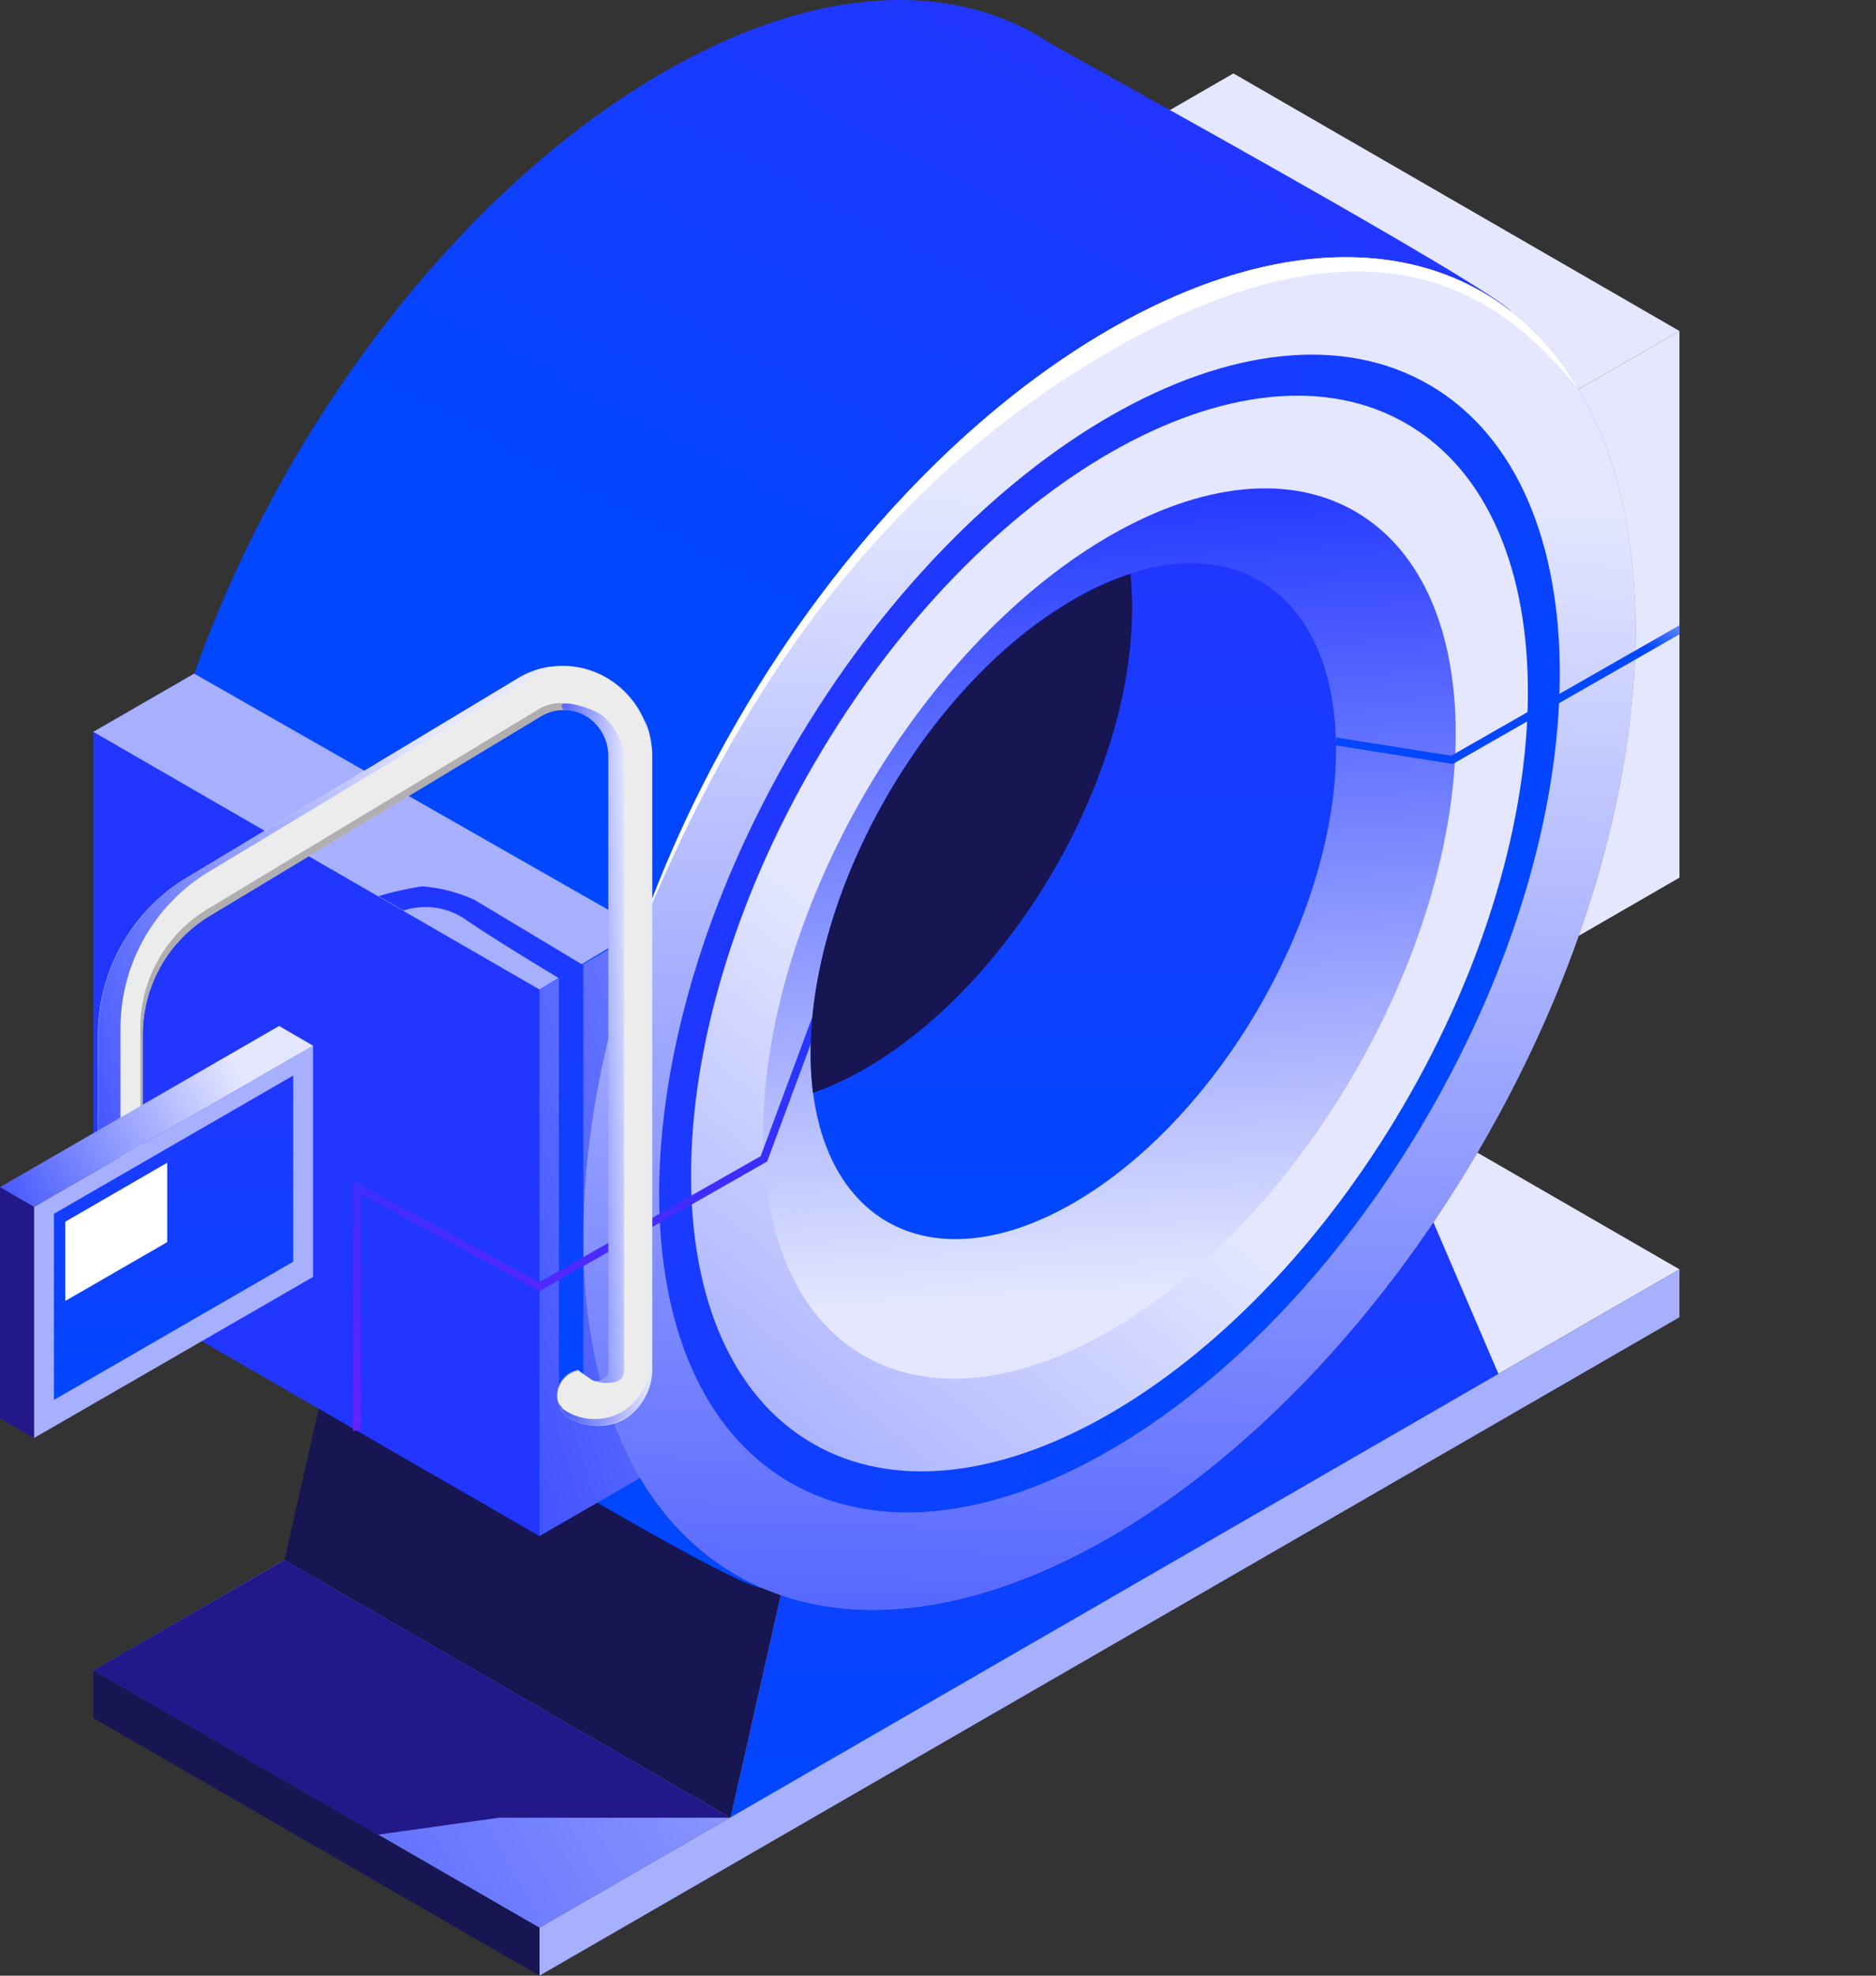
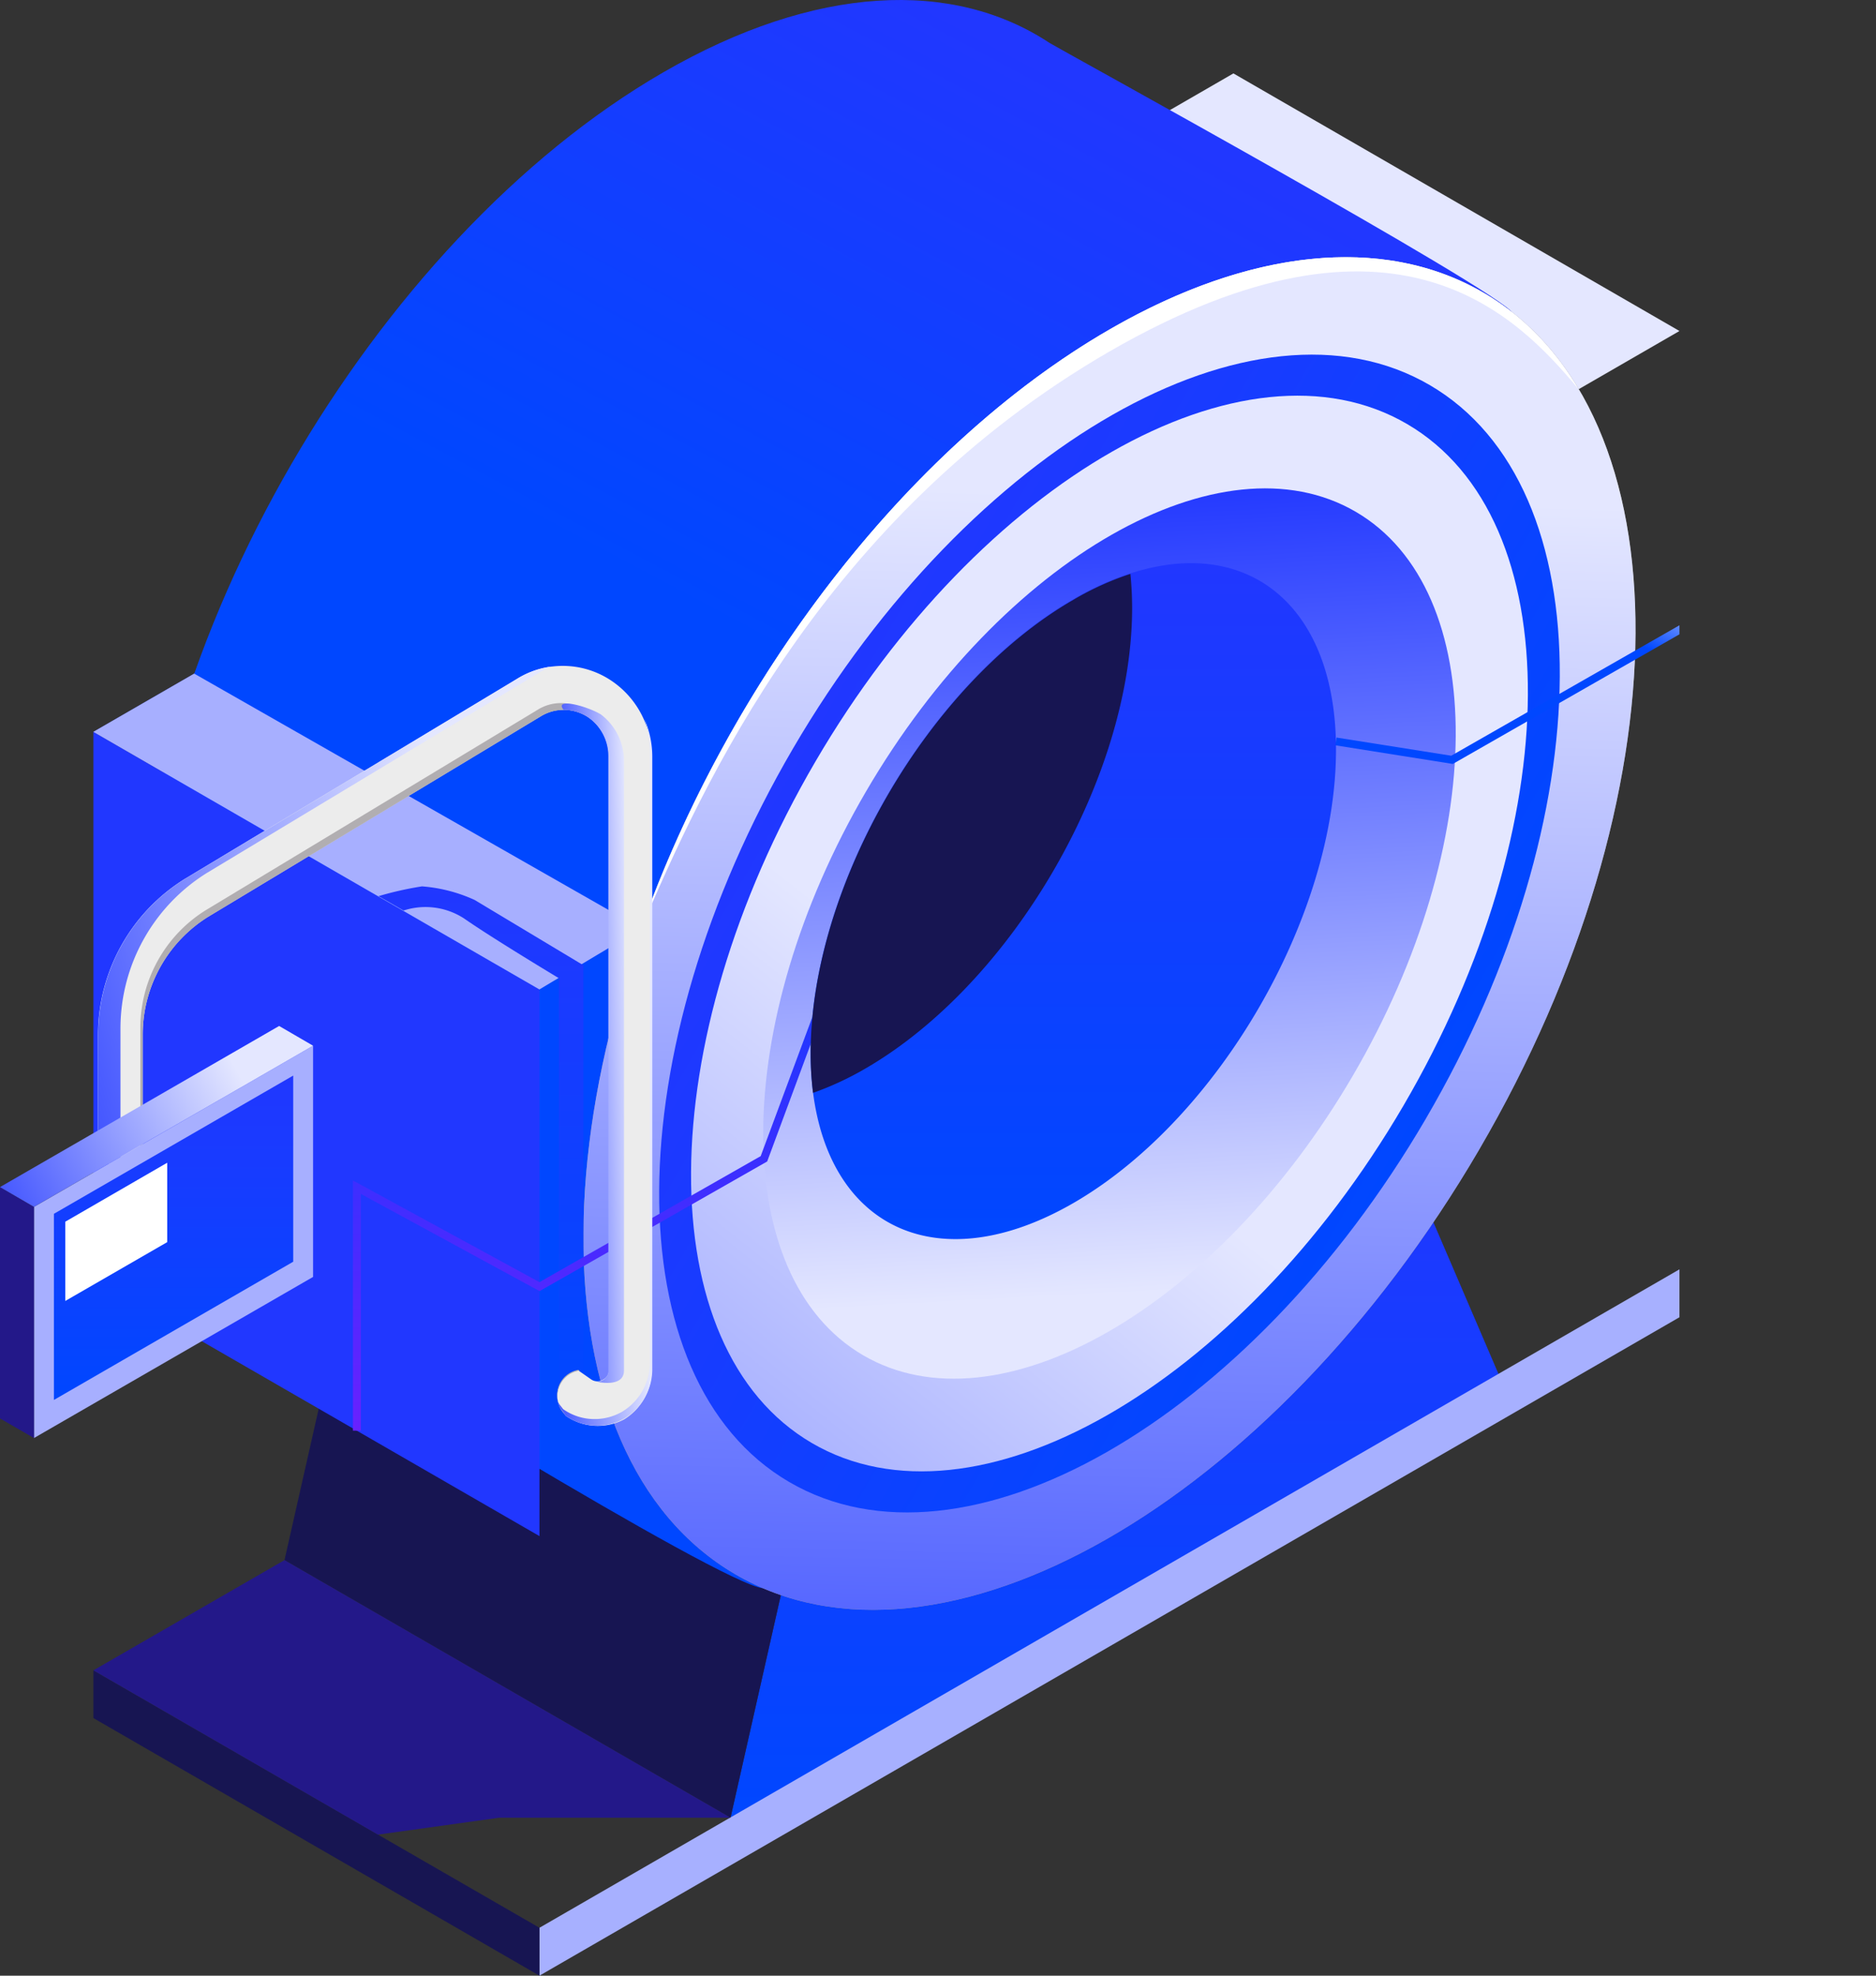
<svg xmlns="http://www.w3.org/2000/svg" width="76" height="80" fill="none">
  <rect width="100%" height="100%" fill="#333333" stroke="none" />
  <path d="m38.334 10.534.039-.166a.524.524 0 0 0-.237-.48l-.192-.11c-.154-.089-.269 0-.237.206l.038.205-.038.166a.525.525 0 0 0 .237.48l.192.11c.154.089.269 0 .237-.206l-.038-.205Z" fill="#A2928D" />
  <path d="m38.238 10.56.039-.16a.525.525 0 0 0-.244-.487l-.185-.109c-.154-.09-.27 0-.237.212l.038.204-.038.16a.539.539 0 0 0 .237.487l.185.103c.16.096.276 0 .244-.205l-.039-.205Z" fill="#7E6861" />
  <path d="M38.06 12.321H38a.878.878 0 0 1-.339-.698l.032-1.178a.289.289 0 0 1 .128-.045.16.16 0 0 1 .128 0 .506.506 0 0 1 .23.365l.16 1.223a.268.268 0 0 1-.089.25.423.423 0 0 1-.192.083Z" fill="#BB9590" />
  <path d="M37.86 12.283a.75.75 0 0 1-.339-.64l.115-1.108c0-.128.11-.173.224-.103a.513.513 0 0 1 .231.365l.109 1.236c.019.256-.141.365-.34.25Z" fill="#907566" />
-   <path d="m38.065 10.502-.083.052-.051.505h-.141l.07-.614.205-.115v.172Z" fill="#A2928D" />
+   <path d="m38.065 10.502-.083.052-.051.505h-.141l.07-.614.205-.115Z" fill="#A2928D" />
  <path d="m38.066 10.33-.205.114-.07.615-.154-.077.07-.614.199-.116.16.077Z" fill="#8F7C76" />
-   <path d="M49.969 40.968 3.784 67.636l18.07 10.424 46.184-26.662-18.07-10.43Z" fill="url(#a)" />
  <path d="M29.594 73.604 60.79 55.829l-3.97-9.246-24.286 14.023-2.939 12.998Z" fill="url(#b)" />
  <path d="m14.464 50.175-2.939 12.998 18.07 10.43 2.938-12.998-18.069-10.43Z" fill="#171552" />
  <path d="M68.038 53.338 21.854 80v-1.94l46.184-26.662v1.94Z" fill="#A7B0FF" />
  <path d="M3.784 67.636v1.933L21.854 80v-1.94L3.783 67.637Z" fill="#171552" />
  <path d="M49.969 2.972 3.784 29.634l18.07 10.43 46.184-26.661-18.07-10.43Z" fill="url(#c)" />
  <path d="M48.189 15.068c0 13.504-9.54 29.965-21.316 36.759-3.912 2.26 7.197 12.806 4.047 12.486-1.754-.167-18.114-10.303-19.503-11.18-3.63-2.292-5.853-6.934-5.853-13.446 0-13.504 9.54-29.966 21.31-36.76 6.178-3.566 11.749-3.764 15.642-1.19.224.153 18.107 9.956 18.773 10.942 1.71 2.523-13.1-1.933-13.1 2.389Z" fill="url(#d)" />
-   <path d="M68.038 35.538 21.854 62.2V40.065l46.184-26.662v22.135Z" fill="url(#e)" />
  <path d="M59.92 46.555c8.376-14.327 8.462-29.861.191-34.696-8.27-4.834-21.764 2.86-30.14 17.188-8.375 14.327-8.46 29.86-.19 34.695 8.27 4.835 21.764-2.86 30.14-17.187Z" fill="#8F8B8C" />
  <path d="M59.92 46.555c8.376-14.327 8.462-29.861.191-34.696-8.27-4.834-21.764 2.86-30.14 17.188-8.375 14.327-8.46 29.86-.19 34.695 8.27 4.835 21.764-2.86 30.14-17.187Z" fill="url(#f)" />
  <path d="M57.765 45.295c7.17-12.264 7.242-25.56.162-29.699-7.08-4.138-18.63 2.448-25.8 14.711-7.168 12.264-7.24 25.56-.161 29.699 7.08 4.138 18.63-2.448 25.8-14.711Z" fill="url(#g)" />
  <path d="M56.859 44.765c6.66-11.394 6.726-23.748.147-27.594-6.579-3.845-17.311 2.273-23.972 13.666-6.66 11.393-6.726 23.747-.147 27.593s17.311-2.272 23.972-13.665Z" fill="url(#h)" />
  <path d="M44.942 14.235c11.64-6.716 16.57-1.383 19.01 1.524-3.515-5.916-10.705-7.21-19.01-2.414-8.304 4.796-15.437 14.317-18.965 24.255 2.426-5.68 7.337-16.642 18.965-23.365Z" fill="#fff" />
  <path d="M54.802 43.563c5.513-9.43 5.57-19.655.126-22.837-5.443-3.182-14.325 1.883-19.838 11.313-5.513 9.43-5.569 19.655-.126 22.837 5.444 3.182 14.325-1.883 19.838-11.313Z" fill="url(#i)" />
  <path d="M3.784 29.634v22.142L21.854 62.2V40.065l-18.07-10.43Z" fill="#2137FF" />
  <path d="M7.87 27.278 25.976 37.6l-4.124 2.465-18.069-10.43 4.085-2.357Z" fill="#A7AFFF" />
  <path d="M23.633 55.822V39.085l-4.405-2.644a6.268 6.268 0 0 0-2.132-.55c-.595.093-1.183.225-1.761.396l1.012.583a2.868 2.868 0 0 1 2.452.32c1.146.8 3.842 2.42 3.842 2.42v17.013l.992-.8Z" fill="url(#j)" />
  <path d="M14.618 57.93h-.32V47.8l7.555 4.117 8.964-5.103 2.094-5.635.103.634-1.934 5.218-9.22 5.25-7.242-3.937v9.585Z" fill="url(#k)" />
  <path d="M54.124 30.352c0 6.748-4.764 14.97-10.641 18.363-5.385 3.106-9.835 1.089-10.546-4.482a12.81 12.81 0 0 1-.096-1.607c0-6.749 4.764-14.964 10.642-18.357.73-.433 1.505-.785 2.311-1.05 4.764-1.544 8.33 1.3 8.33 7.133Z" fill="url(#l)" />
  <path d="M45.864 24.62c0 6.852-4.84 15.201-10.814 18.653-.672.392-1.38.72-2.113.98a12.81 12.81 0 0 1-.096-1.608c0-6.749 4.764-14.964 10.642-18.357.73-.433 1.505-.785 2.311-1.05.047.46.07.92.07 1.383Z" fill="#171552" />
  <path d="M24.203 57.737a2.279 2.279 0 0 1-1.28-.403l-.129-.173a1.045 1.045 0 0 1 .64-1.665l.532.371a.442.442 0 0 0 .461 0 .423.423 0 0 0 .237-.39V30.64a1.922 1.922 0 0 0-.864-1.62 1.793 1.793 0 0 0-1.921 0l-13.446 8.1a5.622 5.622 0 0 0-2.651 4.757v5.231H3.97v-5.231a7.447 7.447 0 0 1 3.515-6.288l13.446-8.093a3.535 3.535 0 0 1 3.733 0 3.688 3.688 0 0 1 1.735 3.201v24.748a2.325 2.325 0 0 1-1.114 2.03 2.272 2.272 0 0 1-1.082.262Z" fill="#ECECEC" />
  <path d="M26.105 29.11c.145.411.22.844.224 1.28v24.741a2.331 2.331 0 0 1-1.12 2.03c-.34.196-.723.3-1.115.3a2.196 2.196 0 0 1-1.28-.402l-.135-.173a.843.843 0 0 1-.076-.128.98.98 0 0 0 .185.396l.128.173a2.222 2.222 0 0 0 2.395.103 2.325 2.325 0 0 0 1.114-2.03V30.64c0-.527-.11-1.048-.32-1.53Z" fill="url(#m)" />
  <path d="M23.78 29.013c.269.165.49.396.64.672a1.748 1.748 0 0 0-.736-.934 1.78 1.78 0 0 0-1.92 0l-13.421 8.1a5.616 5.616 0 0 0-2.657 4.763v5.225H3.97v.269h1.812v-5.231a5.622 5.622 0 0 1 2.663-4.758l13.447-8.1a1.793 1.793 0 0 1 1.889-.006Z" fill="#B1AEB1" />
  <path d="M24.408 55.893a.417.417 0 0 1-.313.038s1.184.314 1.184-.435V30.78a2.362 2.362 0 0 0-.935-1.85c-.576-.352-1.92-.692-1.51-.186.334.001.662.094.947.27a1.92 1.92 0 0 1 .864 1.62v24.868a.422.422 0 0 1-.237.39Z" fill="url(#n)" />
  <path d="M22.8 57.173a1.043 1.043 0 0 1 .64-1.664h.04l-.052-.039a1.043 1.043 0 0 0-.64 1.665l.128.173-.115-.135Z" fill="#B7B5B7" />
  <path d="M4.88 46.858v-5.23a7.42 7.42 0 0 1 3.515-6.289l13.446-8.1c.158-.094.323-.177.493-.249a3.438 3.438 0 0 0-1.396.506L7.492 35.589a7.446 7.446 0 0 0-3.515 6.288v5.231h1.805v-.25H4.88Z" fill="url(#o)" />
  <path d="M12.684 51.705 1.376 58.23v-9.361l11.308-6.525v9.361Z" fill="#A7AFFF" />
  <path d="m11.878 51.09-9.694 5.597V49.15l9.694-5.597v7.537Z" fill="url(#p)" />
  <path d="m6.774 50.297-4.13 2.382V49.47l4.13-2.388v3.214Z" fill="#fff" />
  <path d="M0 48.069v9.367l1.377.794v-9.36L0 48.069Z" fill="#231889" />
  <path d="M11.308 41.544 0 48.068l1.377.8 11.307-6.524-1.376-.8Z" fill="url(#q)" />
  <path d="M29.595 73.604h-9.38l-4.905.685-11.526-6.653 7.741-4.463 18.07 10.43Z" fill="#231889" />
  <path d="m58.856 30.934-4.757-.755.045-.314 4.648.736 9.246-5.282v.365l-9.182 5.25Z" fill="url(#r)" />
  <defs>
    <linearGradient id="a" x1="56.497" y1="57.408" x2="-2.353" y2="89.81" gradientUnits="userSpaceOnUse">
      <stop stop-color="#E4E7FF" />
      <stop offset="1" stop-color="#2137FF" />
    </linearGradient>
    <linearGradient id="b" x1="45.192" y1="46.583" x2="45.192" y2="73.604" gradientUnits="userSpaceOnUse">
      <stop stop-color="#2137FF" />
      <stop offset="1" stop-color="#0047FF" />
    </linearGradient>
    <linearGradient id="c" x1="56.497" y1="19.413" x2="-2.353" y2="51.814" gradientUnits="userSpaceOnUse">
      <stop stop-color="#E4E7FF" />
      <stop offset="1" stop-color="#2137FF" />
    </linearGradient>
    <linearGradient id="d" x1="37.462" y1="0" x2="25.19" y2="23.091" gradientUnits="userSpaceOnUse">
      <stop stop-color="#2137FF" />
      <stop offset="1" stop-color="#0047FF" />
    </linearGradient>
    <linearGradient id="e" x1="59.743" y1="35.032" x2="9.194" y2="50.238" gradientUnits="userSpaceOnUse">
      <stop stop-color="#E4E7FF" />
      <stop offset="1" stop-color="#2137FF" />
    </linearGradient>
    <linearGradient id="f" x1="52.964" y1="20.184" x2="51.349" y2="82.998" gradientUnits="userSpaceOnUse">
      <stop stop-color="#E4E7FF" />
      <stop offset="1" stop-color="#2137FF" />
    </linearGradient>
    <linearGradient id="g" x1="32.128" y1="30.307" x2="57.765" y2="45.295" gradientUnits="userSpaceOnUse">
      <stop stop-color="#2137FF" />
      <stop offset="1" stop-color="#0047FF" />
    </linearGradient>
    <linearGradient id="h" x1="38.27" y1="40.53" x2=".148" y2="88.639" gradientUnits="userSpaceOnUse">
      <stop stop-color="#E4E7FF" />
      <stop offset="1" stop-color="#2137FF" />
    </linearGradient>
    <linearGradient id="i" x1="44.89" y1="19.539" x2="46.668" y2="52.318" gradientUnits="userSpaceOnUse">
      <stop stop-color="#2137FF" />
      <stop offset="1" stop-color="#E4E7FF" />
    </linearGradient>
    <linearGradient id="j" x1="19.484" y1="35.89" x2="19.484" y2="56.623" gradientUnits="userSpaceOnUse">
      <stop stop-color="#2137FF" />
      <stop offset="1" stop-color="#0047FF" />
    </linearGradient>
    <linearGradient id="k" x1="23.656" y1="41.179" x2="23.656" y2="57.929" gradientUnits="userSpaceOnUse">
      <stop stop-color="#2137FF" />
      <stop offset="1" stop-color="#6821FF" />
    </linearGradient>
    <linearGradient id="l" x1="43.483" y1="22.803" x2="43.483" y2="50.174" gradientUnits="userSpaceOnUse">
      <stop stop-color="#2137FF" />
      <stop offset="1" stop-color="#0047FF" />
    </linearGradient>
    <linearGradient id="m" x1="25.739" y1="41.796" x2="21.184" y2="41.989" gradientUnits="userSpaceOnUse">
      <stop stop-color="#E4E7FF" />
      <stop offset="1" stop-color="#2137FF" />
    </linearGradient>
    <linearGradient id="n" x1="25.352" y1="31.488" x2="21.997" y2="31.584" gradientUnits="userSpaceOnUse">
      <stop stop-color="#E4E7FF" />
      <stop offset="1" stop-color="#2137FF" />
    </linearGradient>
    <linearGradient id="o" x1="19.037" y1="35.907" x2="-1.174" y2="41.768" gradientUnits="userSpaceOnUse">
      <stop stop-color="#E4E7FF" />
      <stop offset="1" stop-color="#2137FF" />
    </linearGradient>
    <linearGradient id="p" x1="7.031" y1="43.554" x2="7.031" y2="56.687" gradientUnits="userSpaceOnUse">
      <stop stop-color="#2137FF" />
      <stop offset="1" stop-color="#0047FF" />
    </linearGradient>
    <linearGradient id="q" x1="10.406" y1="44.79" x2="-1.213" y2="51.185" gradientUnits="userSpaceOnUse">
      <stop stop-color="#E4E7FF" />
      <stop offset="1" stop-color="#2137FF" />
    </linearGradient>
    <linearGradient id="r" x1="66.366" y1="22.445" x2="64.913" y2="25.352" gradientUnits="userSpaceOnUse">
      <stop stop-color="#DEE1FF" />
      <stop offset="1" stop-color="#0047FF" />
    </linearGradient>
  </defs>
</svg>